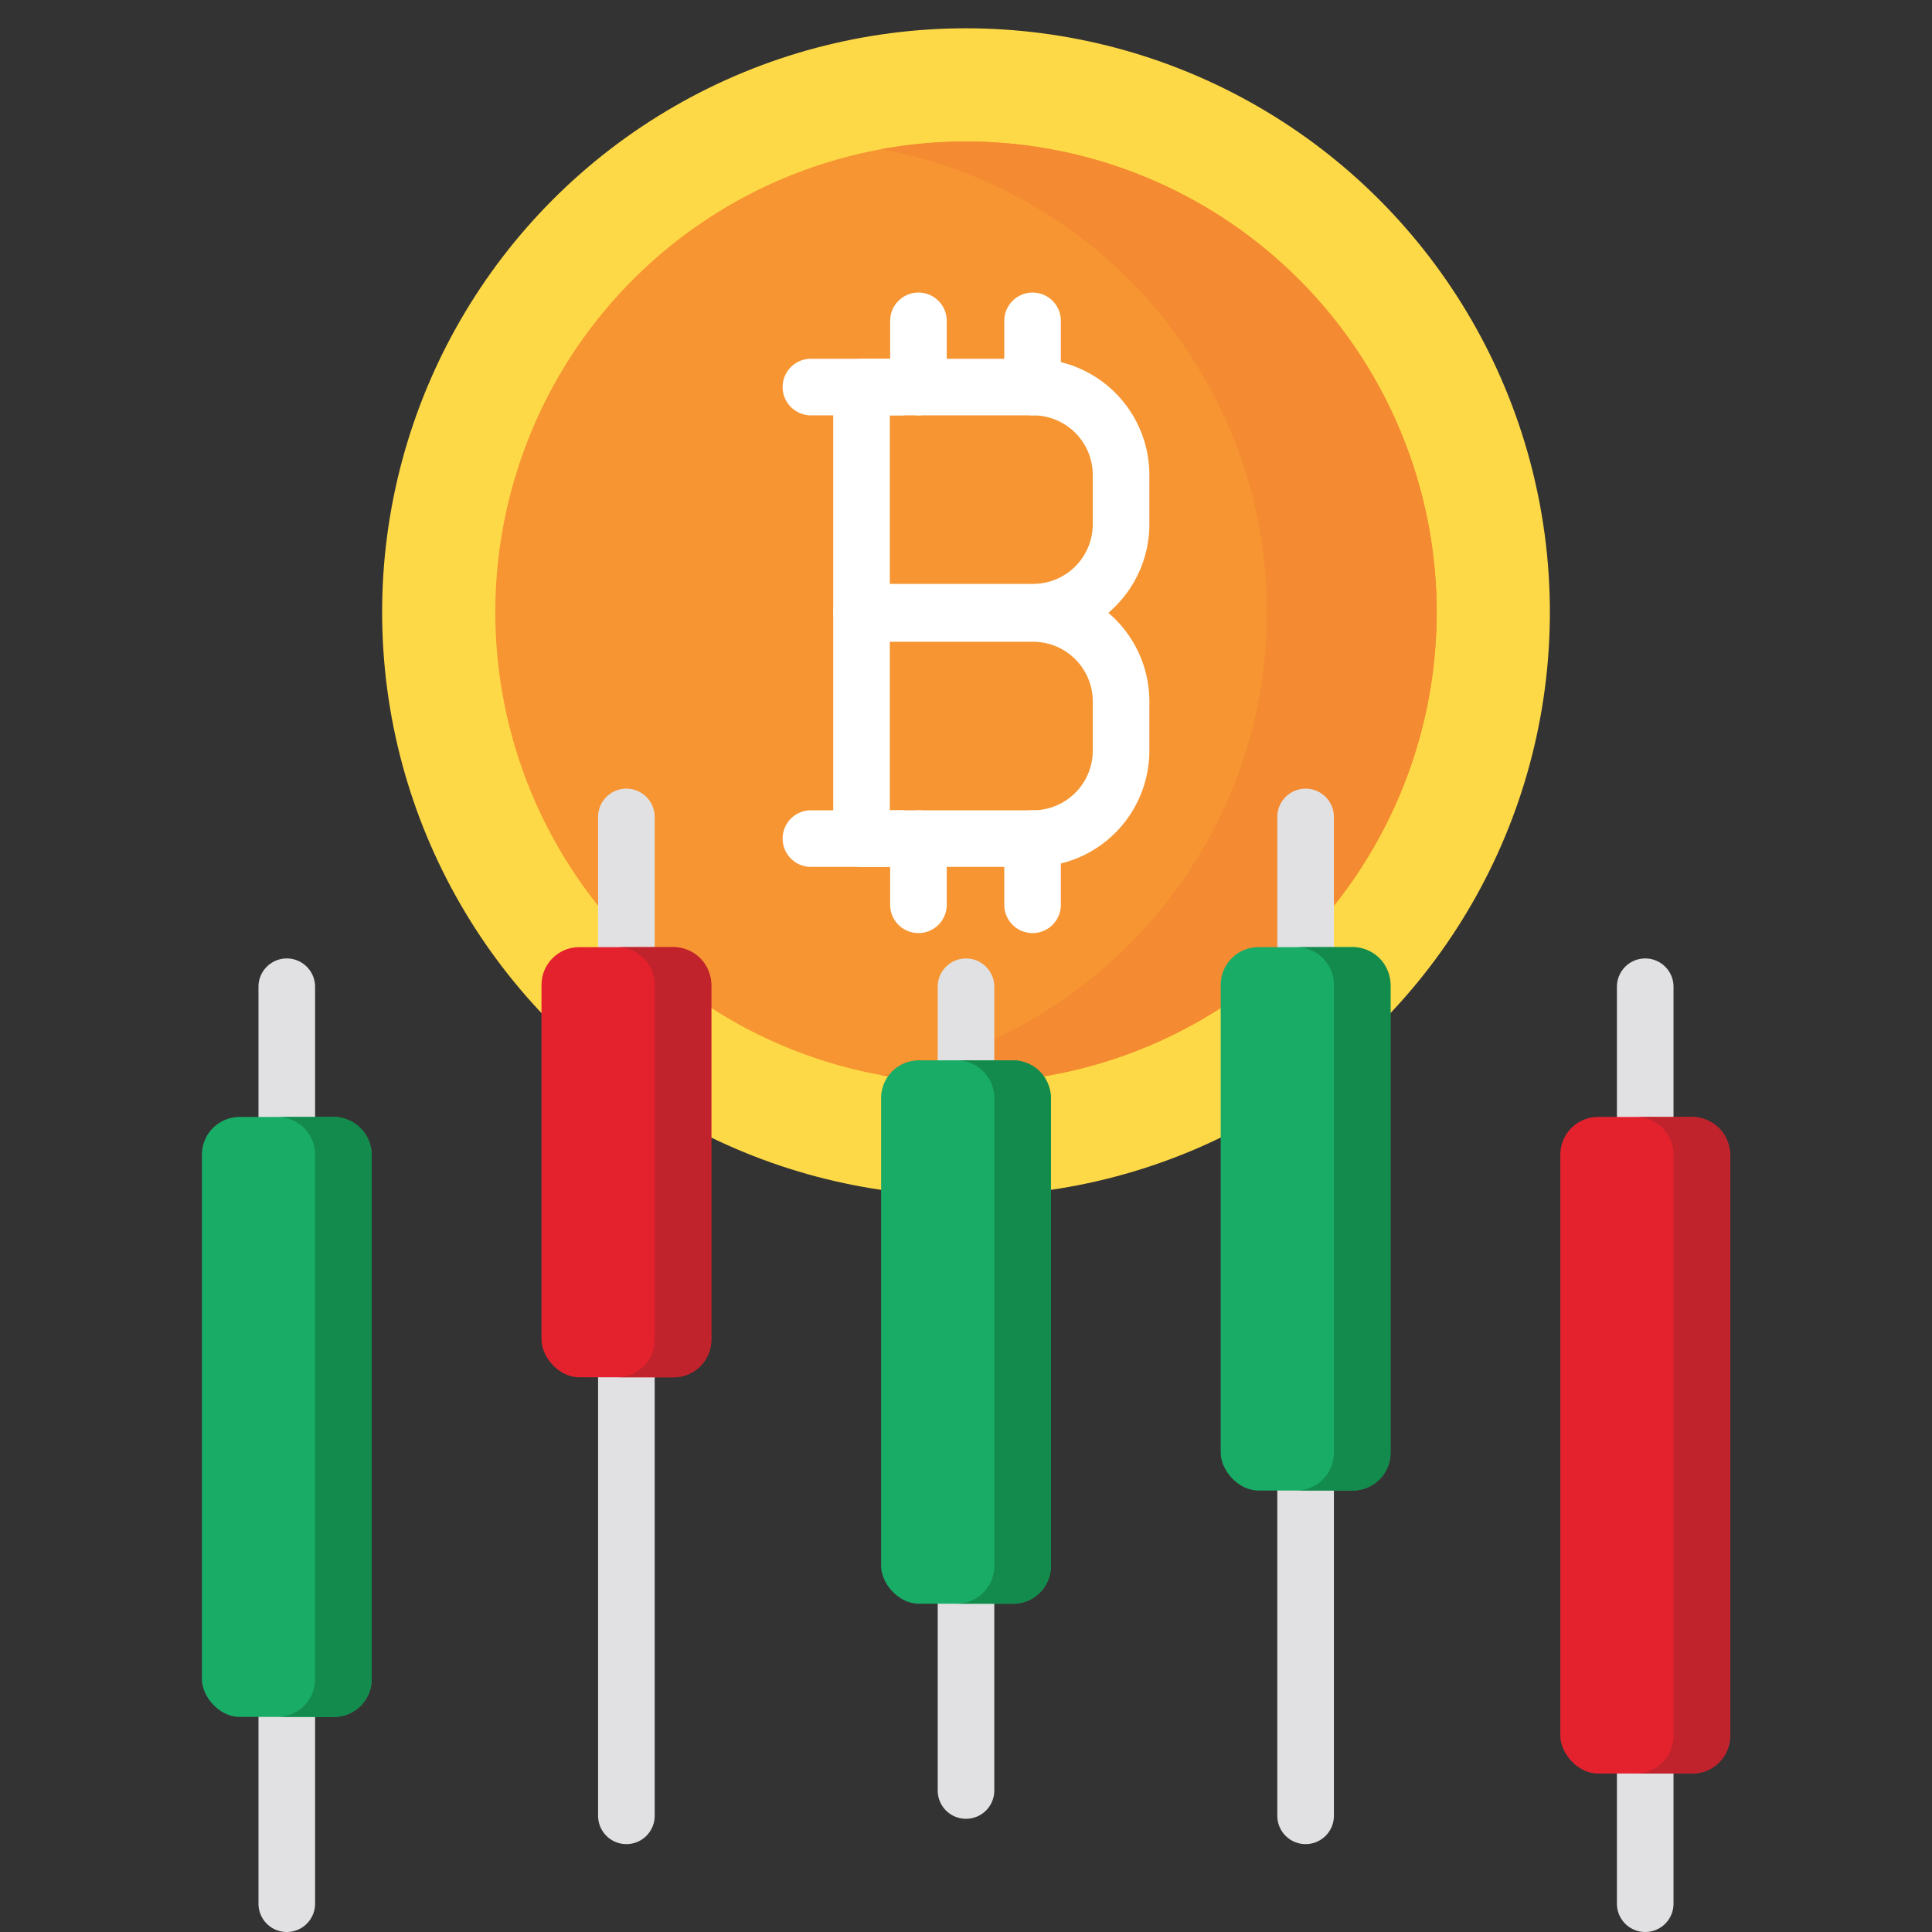
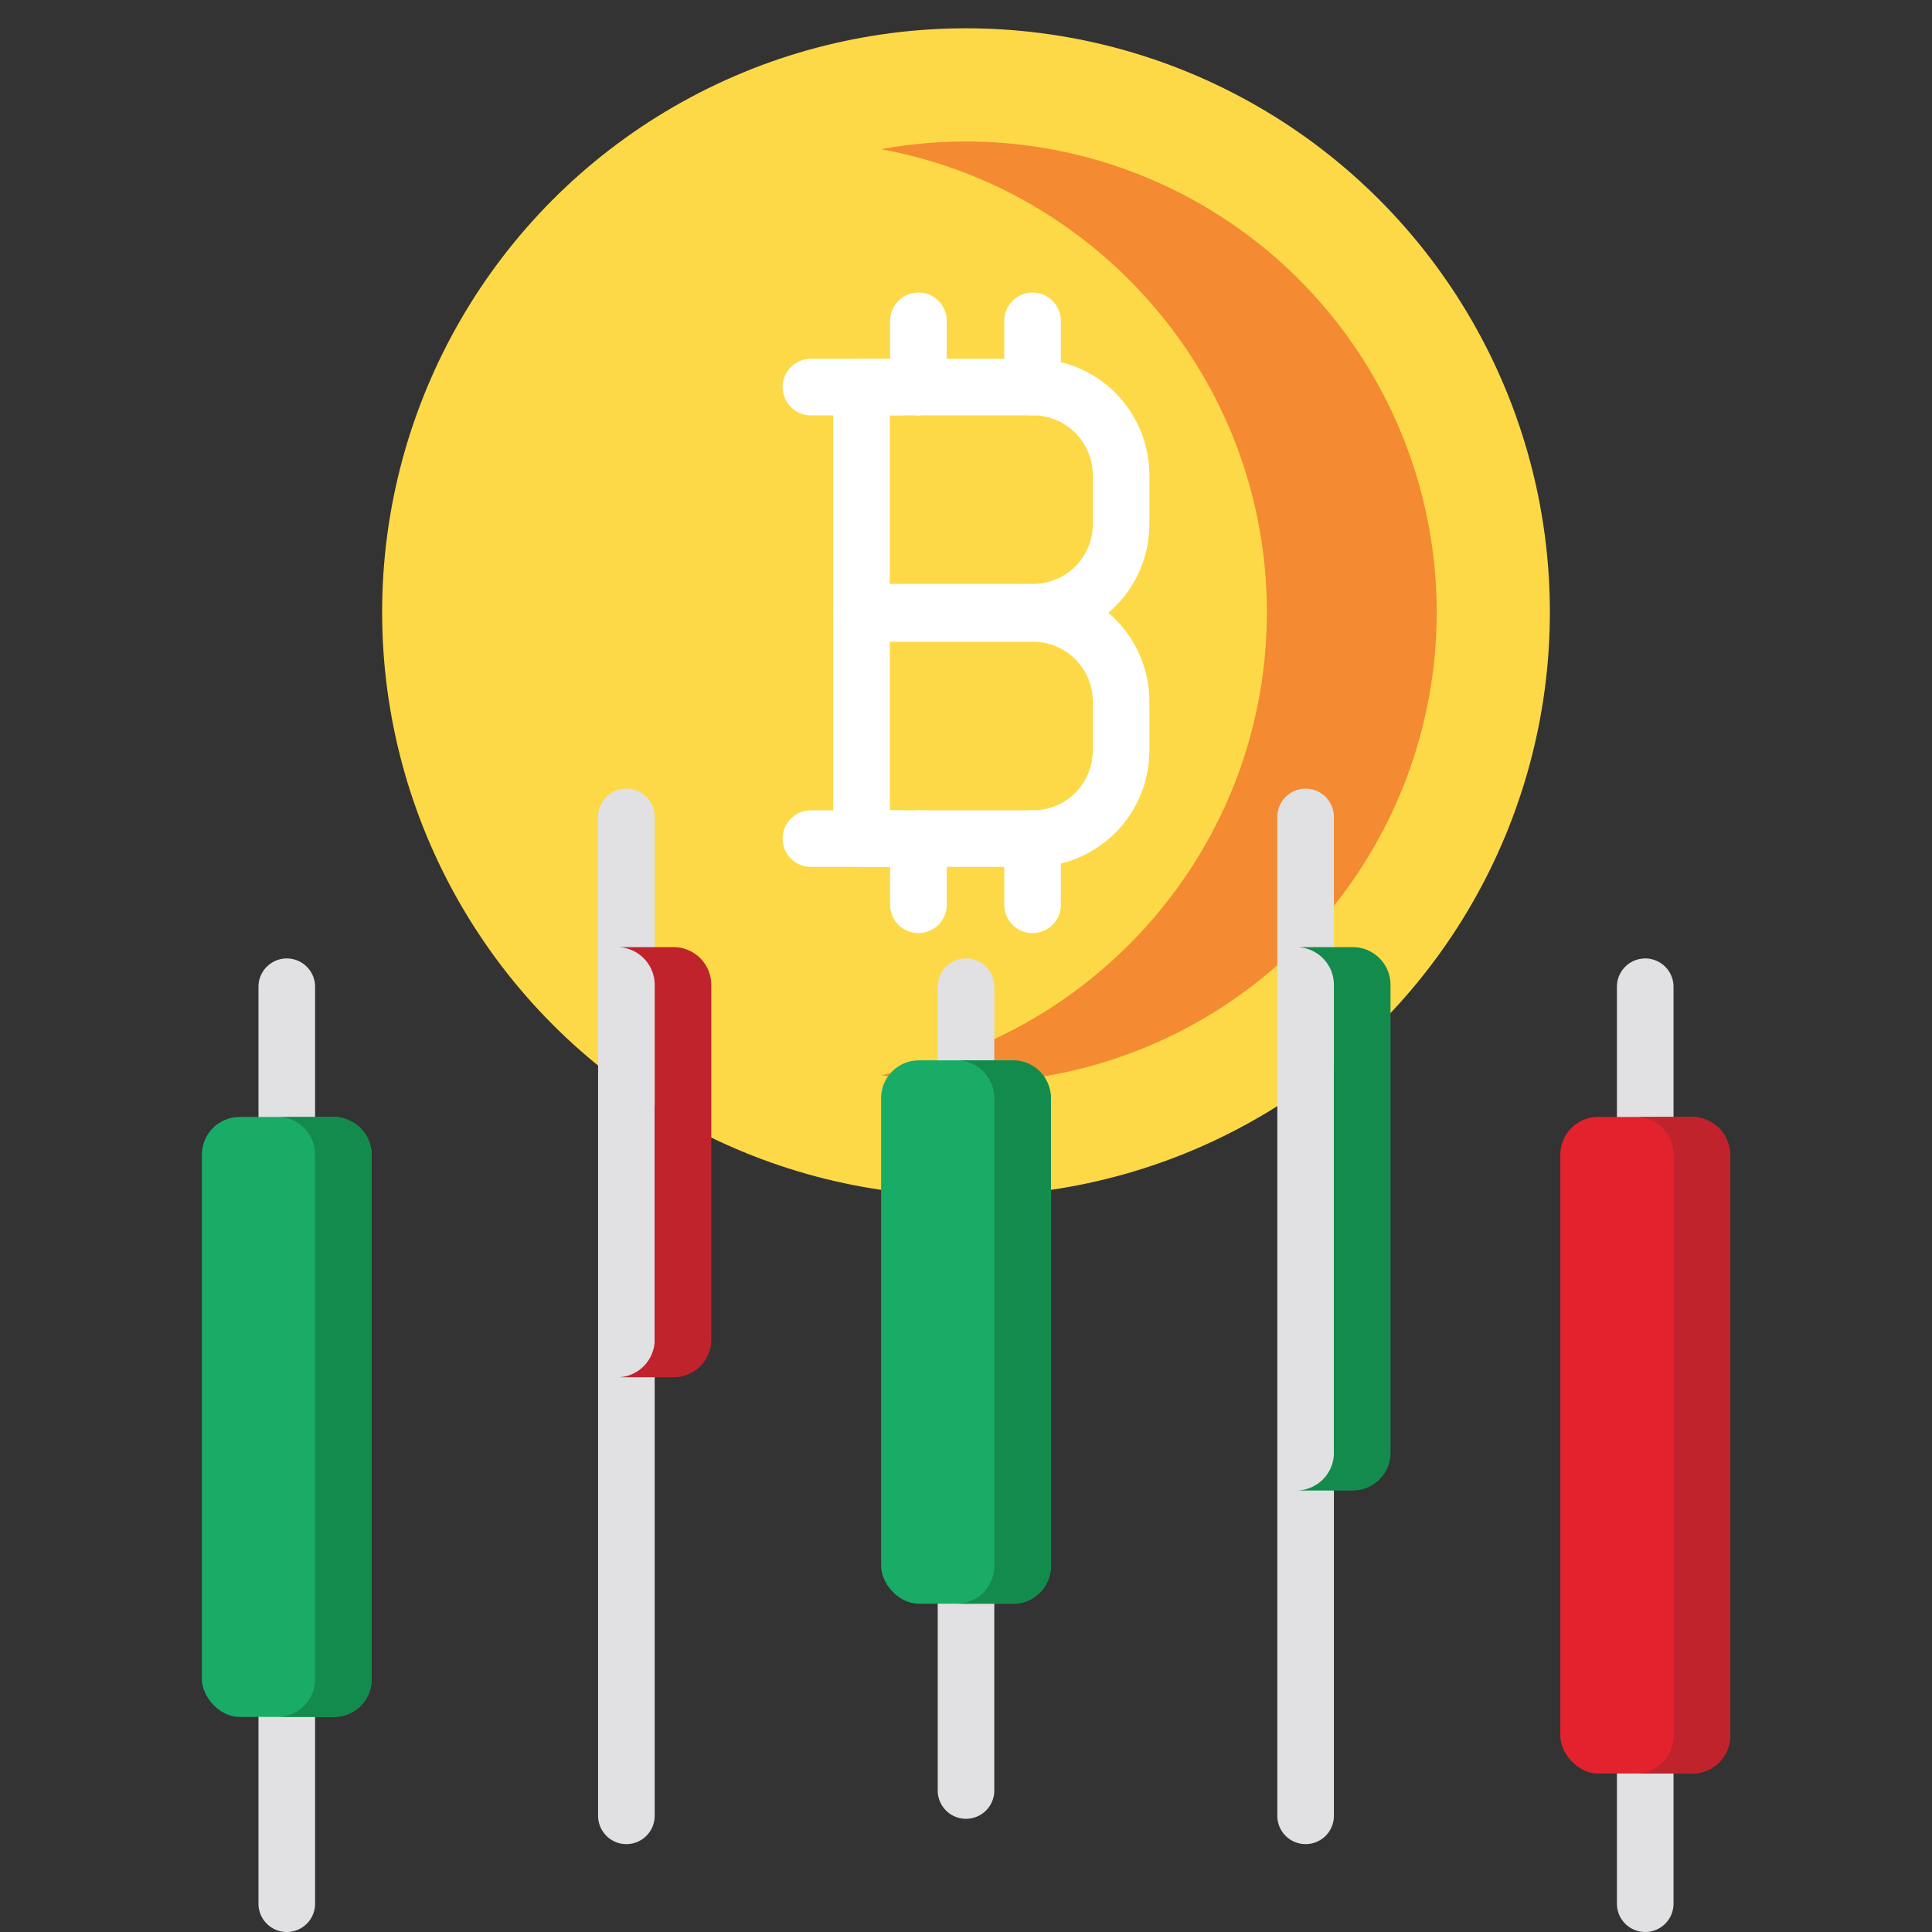
<svg xmlns="http://www.w3.org/2000/svg" data-name="Layer 1" viewBox="0 0 512 512">
  <rect x="0" y="0" width="512" height="512" fill="#333333" stroke="none" />
  <circle cx="256" cy="162.233" r="154.733" fill="#fed947" />
-   <circle cx="256" cy="162.233" r="124.733" fill="#f69531" transform="rotate(-45 256 162.233)" />
  <path fill="#f48a31" d="M256,37.5a124.953,124.953,0,0,0-22.5,2.038C291.576,50.162,335.733,101.136,335.733,162.233S291.576,274.304,233.5,284.928A124.737,124.737,0,1,0,256,37.5Z" />
  <path fill="#fff" d="M273.804,229.733H228.311a7.499,7.499,0,0,1-7.5-7.5V162.577a7.499,7.499,0,0,1,7.5-7.5h45.493a30.823,30.823,0,0,1,30.789,30.789v13.078A30.823,30.823,0,0,1,273.804,229.733Zm-37.993-15h37.993a15.807,15.807,0,0,0,15.789-15.789V185.866a15.807,15.807,0,0,0-15.789-15.789H235.811Z" />
  <path fill="#fff" d="M273.804,169.733H228.311a7.499,7.499,0,0,1-7.5-7.5V102.576a7.499,7.499,0,0,1,7.5-7.5h45.493a30.823,30.823,0,0,1,30.789,30.789v13.079A30.823,30.823,0,0,1,273.804,169.733Zm-37.993-15h37.993a15.807,15.807,0,0,0,15.789-15.789V125.865a15.807,15.807,0,0,0-15.789-15.789H235.811Z" />
  <path fill="#fff" d="M243.398 110.076a7.499 7.499 0 0 1-7.5-7.5V85.03a7.5 7.5 0 0 1 15 0v17.546A7.499 7.499 0 0 1 243.398 110.076zM273.643 110.076a7.499 7.499 0 0 1-7.5-7.5V85.03a7.5 7.5 0 0 1 15 0v17.546A7.499 7.499 0 0 1 273.643 110.076zM243.398 247.279a7.499 7.499 0 0 1-7.5-7.5V222.233a7.5 7.5 0 0 1 15 0v17.546A7.499 7.499 0 0 1 243.398 247.279zM273.643 247.279a7.499 7.499 0 0 1-7.5-7.5V222.233a7.5 7.5 0 0 1 15 0v17.546A7.499 7.499 0 0 1 273.643 247.279z" />
  <path fill="#fff" d="M238.838 110.076H214.907a7.5 7.5 0 0 1 0-15h23.931a7.5 7.5 0 0 1 0 15zM238.838 229.733H214.907a7.5 7.5 0 0 1 0-15h23.931a7.5 7.5 0 0 1 0 15z" />
  <path fill="#e1e1e3" d="M166 488.708a7.5 7.5 0 0 1-7.5-7.5v-264.708a7.5 7.5 0 0 1 15 0v264.708A7.5 7.5 0 0 1 166 488.708zM346 488.708a7.5 7.5 0 0 1-7.5-7.5v-264.708a7.5 7.5 0 0 1 15 0v264.708A7.5 7.5 0 0 1 346 488.708z" />
-   <rect width="45" height="114" x="143.5" y="251" fill="#e4222e" rx="10" />
  <path fill="#c0232c" d="M178.5,251h-15a10,10,0,0,1,10,10v94a10,10,0,0,1-10,10h15a10,10,0,0,0,10-10v-94A10,10,0,0,0,178.5,251Z" />
  <path fill="#e1e1e3" d="M76 512a7.5 7.5 0 0 1-7.5-7.5v-243a7.5 7.5 0 0 1 15 0v243A7.5 7.5 0 0 1 76 512zM436 512a7.5 7.5 0 0 1-7.5-7.5v-243a7.5 7.5 0 0 1 15 0v243A7.5 7.5 0 0 1 436 512z" />
  <rect width="45" height="159" x="53.5" y="296" fill="#19ac66" rx="10" />
  <path fill="#138b4c" d="M88.5,296h-15a10,10,0,0,1,10,10v139a10,10,0,0,1-10,10h15a10,10,0,0,0,10-10v-139A10,10,0,0,0,88.5,296Z" />
  <rect width="45" height="174" x="413.5" y="296" fill="#e4222e" rx="10" />
  <path fill="#c0232c" d="M448.5,296h-15a10,10,0,0,1,10,10v154a10,10,0,0,1-10,10h15a10,10,0,0,0,10-10v-154A10,10,0,0,0,448.5,296Z" />
-   <rect width="45" height="144" x="323.5" y="251" fill="#19ac66" rx="10" />
  <path fill="#138b4c" d="M358.5,251h-15a10,10,0,0,1,10,10v124a10,10,0,0,1-10,10h15a10,10,0,0,0,10-10v-124A10,10,0,0,0,358.5,251Z" />
  <path fill="#e1e1e3" d="M256,482a7.5,7.5,0,0,1-7.5-7.5v-213a7.5,7.5,0,0,1,15,0v213A7.5,7.5,0,0,1,256,482Z" />
  <rect width="45" height="144" x="233.5" y="281" fill="#19ac66" rx="10" />
  <path fill="#138b4c" d="M268.5,281h-15a10,10,0,0,1,10,10v124a10,10,0,0,1-10,10h15a10,10,0,0,0,10-10v-124A10,10,0,0,0,268.5,281Z" />
</svg>